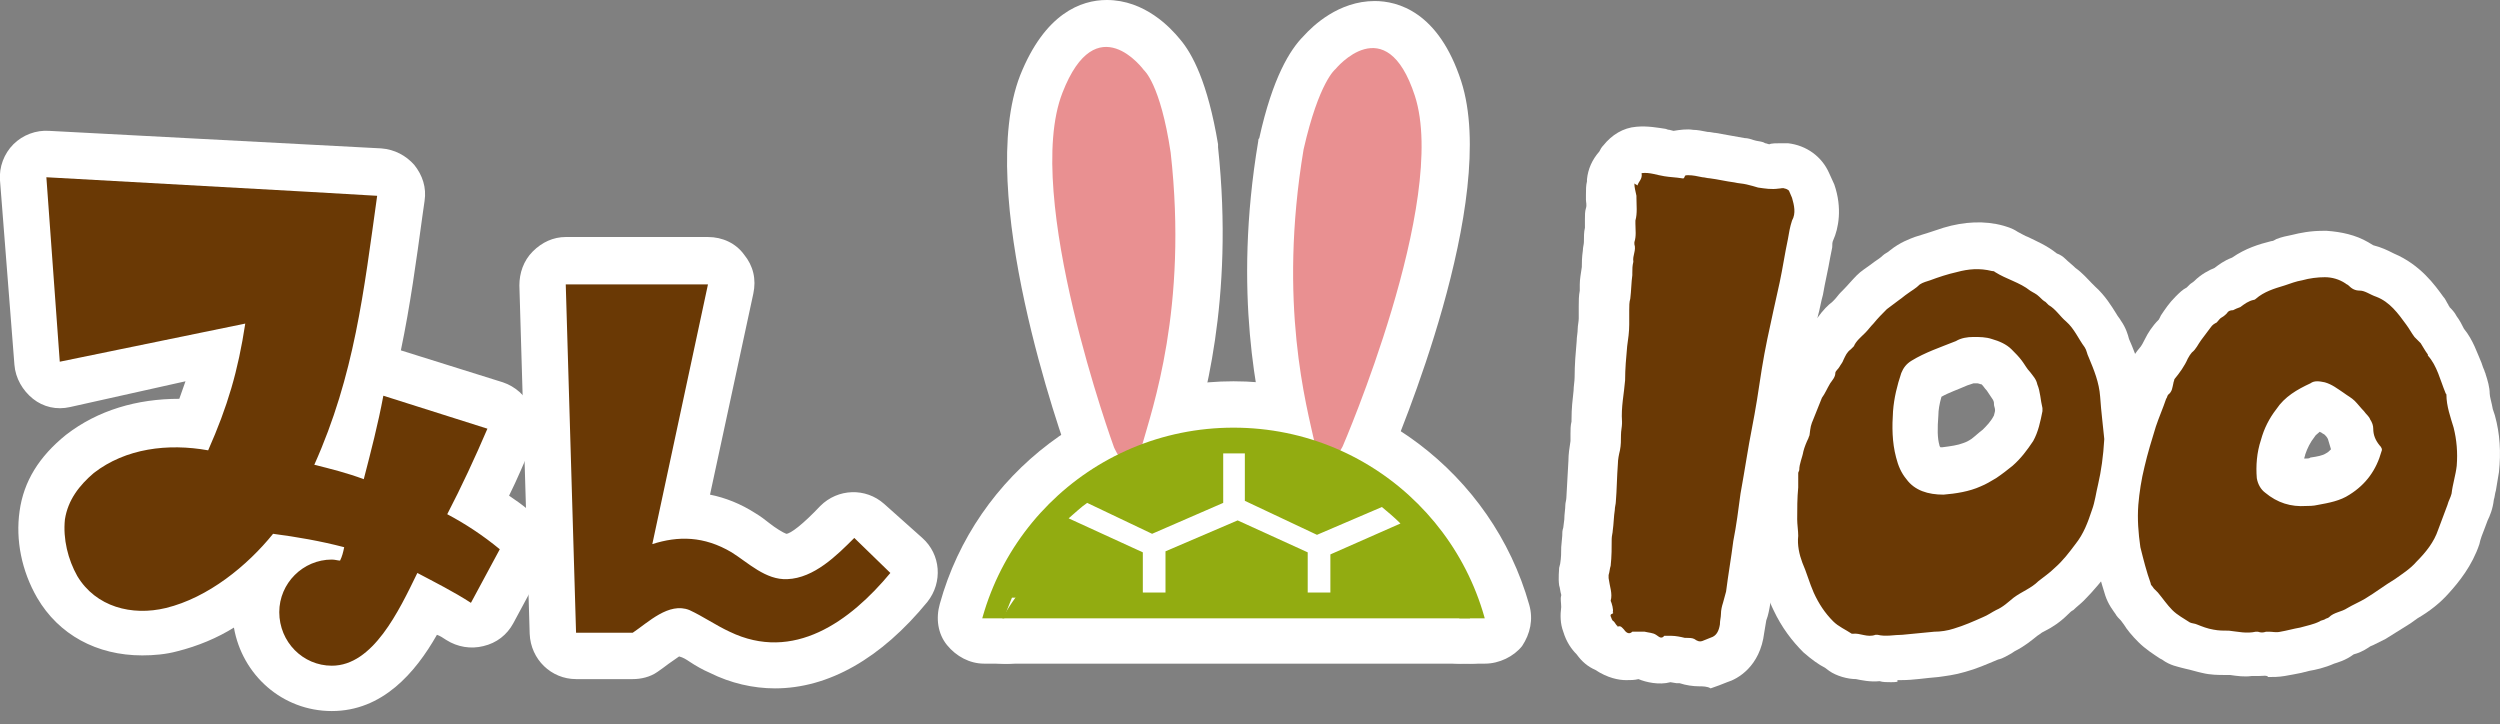
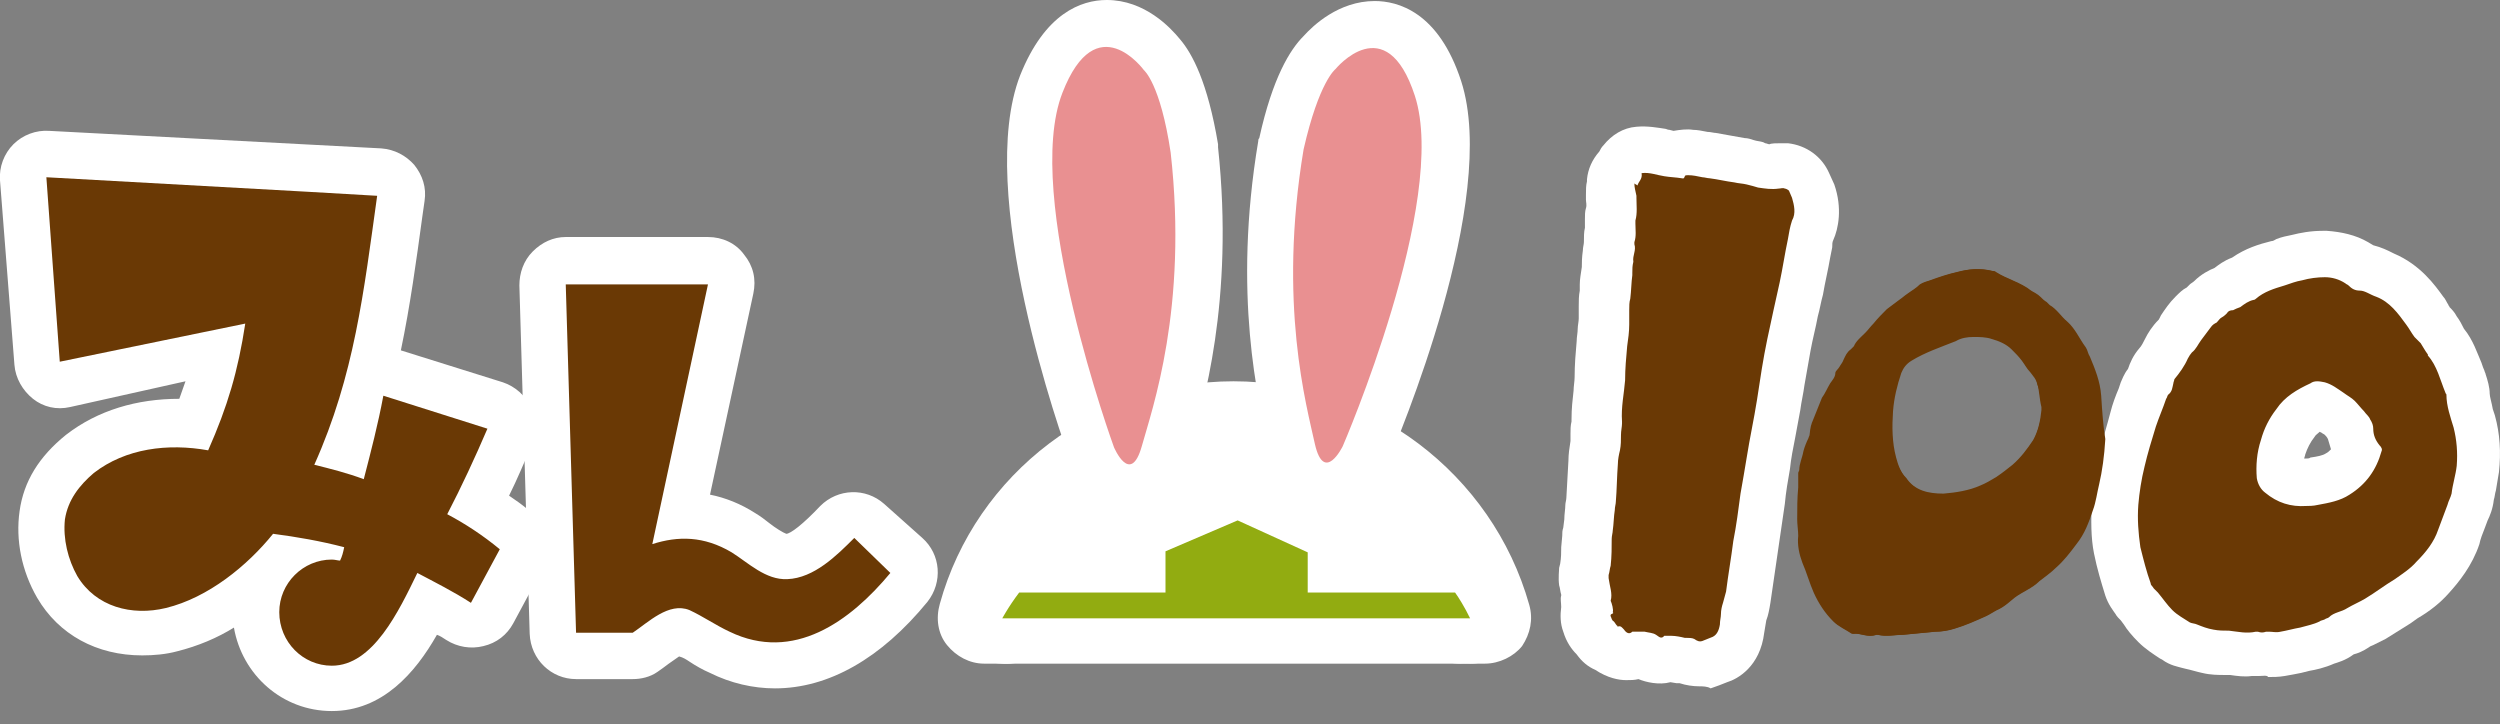
<svg xmlns="http://www.w3.org/2000/svg" xmlns:xlink="http://www.w3.org/1999/xlink" version="1.1" id="レイヤー_1" x="0" y="0" viewBox="0 0 242.6 70.3" style="enable-background:new 0 0 242.6 70.3" xml:space="preserve">
  <rect x="0" y="0" width="242.6" height="70.3" fill="#808080" stroke="none" />
  <style>.st0{fill:#e99091}.st1{fill:#fff}.st2{fill:#6a3905}.st3{fill:#92ac11}</style>
  <path class="st0" d="M111 6.8S106.4.5 103.1 9c-3.9 10 5 34.4 5 34.4s1.6 3.8 2.7-.1c1-3.6 4.4-13.4 2.8-28.5-1-6.8-2.6-8-2.6-8z" />
  <path class="st1" d="M109.6 49.5c-2.4 0-4.5-1.6-5.6-4.4-1.1-2.9-9.4-26.5-5-37.8 2.4-6 5.9-7.3 8.4-7.3 3.7 0 6.2 2.7 7.1 3.8 1.2 1.4 2.7 4.2 3.7 10.2v.3c1.6 15-1.5 25.1-2.7 29.4l-.2.8c-1.4 4.5-4.4 5-5.7 5zm-1.9-39.7c-.1.2-.2.5-.3.8-1.6 4.1-.3 12.5 1.7 20.4.6-4.2.8-9.4.2-15.6-.7-3.8-1.4-5.3-1.6-5.6z" />
  <path class="st0" d="M129.6 6.6s4.9-6 7.7 2.6c3.3 10.2-7 34-7 34s-1.8 3.7-2.7-.2c-.8-3.7-3.6-13.6-1.1-28.6 1.5-6.6 3.1-7.8 3.1-7.8z" />
  <path class="st1" d="M128.8 49.4c-1.3 0-4.5-.5-5.5-5.3l-.2-.8c-1-4.4-3.5-14.7-1-29.6 0-.1 0-.2.1-.3 1.3-5.9 3-8.6 4.3-9.9.9-1 3.4-3.4 6.9-3.4 2.2 0 6.2 1 8.4 7.8 3.7 11.5-6.1 34.6-7.2 37.2-1.5 2.8-3.5 4.3-5.8 4.3zm2.1-34.1c-1 6.1-1.1 11.3-.8 15.5 2.4-7.7 4.2-16 2.9-20.2-.1-.3-.2-.6-.3-.8-.1.4-.9 1.8-1.8 5.5z" />
  <path class="st2" d="M45.8 58.4c-1.7-1.1-3.5-2-5.2-2.9-1.8 3.7-4.2 9-8.3 9-2.8 0-5.1-2.3-5.1-5.2 0-2.8 2.3-5.1 5.1-5.1.3 0 .6.1.8.1.2-.4.3-.8.4-1.3-2.3-.6-4.6-1-6.9-1.3-2.6 3.1-6.3 6.2-10.4 7.2-3.3.8-6.8-.1-8.6-3.1-.9-1.6-1.4-3.6-1.2-5.5.3-1.9 1.4-3.3 2.8-4.5 3.2-2.4 7.2-2.9 11.1-2.2 1.9-4.3 2.9-7.7 3.6-12.3L5.9 35 4.5 17.2l25.2 1.4 6.9.4c-1.3 9.3-2.2 17.4-6.1 26.1 1.6.4 3.2.8 4.8 1.4.7-2.7 1.4-5.4 1.9-8.1l10.1 3.2c-1.2 2.8-2.5 5.6-3.9 8.3 1.7.9 3.4 2 5.1 3.4l-2.7 5.1z" />
  <path class="st1" d="M32.2 69c-4.8 0-8.7-3.5-9.5-8.1-1.6 1-3.5 1.8-5.5 2.3-1.1.3-2.3.4-3.4.4-4.4 0-8.1-2-10.2-5.6-1.5-2.6-2.1-5.6-1.7-8.4.4-2.9 1.9-5.3 4.5-7.4 3.1-2.4 6.9-3.5 11-3.5.2-.6.4-1.1.6-1.7L6.8 39.5c-1.3.3-2.6 0-3.6-.8s-1.7-2-1.8-3.3L0 17.5c-.1-1.3.4-2.6 1.3-3.5s2.2-1.4 3.5-1.3L37 14.4c1.3.1 2.4.7 3.2 1.6.8 1 1.2 2.2 1 3.5l-.2 1.4c-.6 4.4-1.2 8.8-2.1 13.1l9.9 3.1c1.2.4 2.2 1.3 2.7 2.4.5 1.2.5 2.5.1 3.7-.7 1.6-1.4 3.3-2.2 4.9.6.4 1.3.9 1.9 1.4 1.8 1.3 2.4 3.8 1.3 5.8l-2.8 5.2c-.6 1.1-1.6 1.9-2.9 2.2-1.2.3-2.5.1-3.6-.6-.3-.2-.6-.4-.9-.5-2.1 3.7-5.3 7.4-10.2 7.4zm0-10.3c-.4 0-.6.3-.6.6 0 .4.3.7.6.7.2 0 .7-.2 1.4-1.3h-1.4zM17 47.8c-1.4 0-3.4.3-5 1.6-1 .8-1.1 1.2-1.1 1.5-.1.8.1 1.8.6 2.6.6 1 2 1.4 3.6 1 2.6-.6 5.6-2.8 7.9-5.7.9-1.1 2.2-1.6 3.6-1.7 0 0 0-.1-.1-.1-.6-1.2-.6-2.6-.1-3.9 2.9-6.6 4.1-12.9 5.1-20L9.4 21.9l.6 7.7 13-2.7c1.4-.3 2.9.1 4 1.1s1.6 2.5 1.4 3.9c-.7 5-1.8 8.8-3.9 13.6-.9 1.9-3 3-5 2.6-.9-.2-1.7-.3-2.5-.3zm20.2 2.6c.1.1.2.3.2.4.2.3.3.7.4 1.1.4-.3.8-.5 1.3-.7-.2-.7-.3-1.5-.2-2.2-.4.5-.9 1-1.5 1.3 0 .1-.1.1-.2.1zm3.4-6.4c-.2.9-.5 1.8-.7 2.7.4-.8.8-1.7 1.3-2.6l-.6-.1z" />
  <path class="st2" d="M86.4 55.6c-3.9 4.7-9.4 8.7-15.6 5.7-1.3-.6-2.6-1.5-3.9-2.1-1.9-.8-4 1.2-5.5 2.2h-5.5l-1-33.8h13.8l-5.4 25.2c2.5-.8 5-.8 7.7.8 1.6 1 3.3 2.7 5.4 2.6 2.6-.1 4.8-2.3 6.5-4l3.5 3.4z" />
  <path class="st1" d="M75.2 66.8c-2.1 0-4.3-.5-6.3-1.5-.7-.3-1.4-.7-2-1.1-.3-.2-.6-.4-1-.5-.3.2-.7.5-1 .7-.4.3-.8.6-1.1.8-.7.5-1.6.7-2.4.7h-5.5c-2.4 0-4.4-1.9-4.5-4.4l-1-33.8c0-1.2.4-2.4 1.3-3.3.9-.9 2-1.4 3.2-1.4h13.8c1.4 0 2.7.6 3.5 1.7.9 1.1 1.2 2.4.9 3.8L68.9 48c1.5.3 3 .9 4.4 1.8.5.3.9.6 1.4 1s1.3.9 1.6 1c.4 0 1.6-.9 3.3-2.7 1.7-1.7 4.4-1.8 6.2-.2l3.7 3.3c1.8 1.6 2 4.3.5 6.2-4.5 5.5-9.6 8.4-14.8 8.4zM59.5 32.1l.4 14.6L63 32.1h-3.5zM129.1 61.9H127c-2.5 0-4.5-2-4.5-4.5v-1l-2.4-1.1-2.5 1.1v1c0 2.5-2 4.5-4.5 4.5H111c-2.5 0-4.5-2-4.5-4.5v-1l-4.6-2.1c-1.3-.6-2.3-1.9-2.5-3.4s.3-3 1.3-4c.7-.7 1.4-1.3 2.1-1.8 1.3-1 3.2-1.3 4.7-.5l4.5 2.1 2.3-1v-1.9c0-2.4 1.9-4.4 4.3-4.5h2.6c2.4.1 4.3 2.1 4.3 4.5v1.7l2.5 1.2 4.4-1.9c1.5-.7 3.3-.4 4.6.6.7.6 1.4 1.2 2.1 1.9 1.1 1.1 1.5 2.6 1.3 4-.3 1.5-1.3 2.7-2.6 3.3l-4.1 1.8v1c-.1 2.5-2.1 4.5-4.6 4.5z" />
  <path class="st1" d="M98.4 62.7c-.7 0-1.5-.2-2.1-.5-2-1.1-2.9-3.6-2-5.7l.2-.5c.7-1.7 2.3-2.7 4.1-2.7 1.7 0 3.3.9 4.1 2.4.8 1.5.7 3.3-.3 4.7l-.3.4c-.9 1.2-2.3 1.9-3.7 1.9z" />
  <path class="st3" d="m120.2 50.4-7.1 3.1v3.9H127v-3.8z" />
  <path class="st1" d="M127 61.9h-13.8c-2.5 0-4.5-2-4.5-4.5v-3.9c0-1.8 1.1-3.4 2.7-4.1l7-3.1c1.2-.5 2.5-.5 3.7 0l6.8 3.2c1.6.7 2.6 2.3 2.6 4.1v3.8c0 2.5-2 4.5-4.5 4.5z" />
  <path class="st3" d="M119.7 41.5c-11.6 0-21.3 7.8-24.4 18.4h2c.3-.5.6-1.1 1-1.6.1-.2.1-.3.2-.5h.1c.1-.1.2-.2.3-.4h12v-3.8l-7.2-3.3c.6-.5 1.2-1.1 1.8-1.5l6.3 3 6.9-3V44h2.1v4.6l7 3.3 6.3-2.7c.6.5 1.2 1 1.8 1.6l-6.8 3v3.9h12.1s.7.9 1.4 2.5h1.4c-2.9-10.9-12.7-18.7-24.3-18.7z" />
  <path class="st1" d="M144.1 64.4h-1.4c-1.7 0-3.3-1-4-2.5h-9.5c-2.5 0-4.5-2-4.5-4.5v-2.3l-4.5-2.1-4.6 2v2.4c0 2.5-2 4.5-4.5 4.5h-9.6c0 .1-.1.1-.1.2-.8 1.4-2.3 2.3-3.9 2.3h-2c-1.4 0-2.7-.7-3.6-1.8s-1.1-2.6-.7-4C94.7 45.9 106.5 37 119.7 37s25.1 8.9 28.7 21.7c.4 1.4.1 2.8-.7 4-.8 1-2.2 1.7-3.6 1.7z" />
  <path class="st3" d="M141.7 59.9c-.2-.7-.5-1.4-.8-2.1h-11.8v-.4H127v.4h-13.8v-.4H111v.4H98.7c-.1.2-.2.3-.3.5-.2.5-.4 1.1-.6 1.6h43.9z" />
  <path class="st1" d="M141.7 64.4H97.8c-1.4 0-2.8-.7-3.6-1.8-.9-1.2-1.1-2.7-.7-4 .2-.7.5-1.3.7-2 .1-.3.3-.6.5-.9l.3-.4c.8-1.2 2.3-2 3.8-2h10.5c.5-.2 1.1-.4 1.8-.4h2.2c.6 0 1.2.1 1.8.4h10.3c.5-.2 1.1-.4 1.8-.4h2.2c.6 0 1.2.1 1.8.4h10c1.8 0 3.4 1.1 4.1 2.7.4.8.7 1.7.9 2.5.4 1.4.2 2.9-.7 4-1 1.2-2.3 1.9-3.8 1.9z" />
  <path class="st3" d="M113.1 57.4h13.8v.4h-13.8z" />
  <path class="st1" d="M127 62.3h-13.8c-2.5 0-4.5-2-4.5-4.5v-.4c0-2.5 2-4.5 4.5-4.5H127c2.5 0 4.5 2 4.5 4.5v.4c0 2.4-2 4.5-4.5 4.5z" />
  <path class="st3" d="M140.9 57.8c.3.7.6 1.4.8 2.1h1c-.8-1.5-1.4-2.5-1.4-2.5h-12.1v.4h11.7z" />
  <path class="st1" d="M142.7 64.4h-1c-1.6 0-3-.8-3.8-2.1h-8.8c-2.5 0-4.5-2-4.5-4.5v-.4c0-2.5 2-4.5 4.5-4.5h12.1c1.4 0 2.8.7 3.6 1.9.1.1.9 1.3 1.8 3.2.7 1.4.6 3.1-.2 4.4-.7 1.2-2.2 2-3.7 2z" />
  <path class="st3" d="M98.4 58.2c-.4.6-.7 1.1-1 1.6h.4c.1-.5.3-1 .6-1.6z" />
  <path class="st1" d="M97.8 64.4h-.4c-1.6 0-3.1-.8-3.9-2.2s-.8-3.1-.1-4.5c.4-.7.8-1.3 1.2-2 1.3-1.9 3.8-2.5 5.9-1.4 2 1.1 2.9 3.5 2.1 5.7-.2.4-.3.9-.5 1.3-.6 1.8-2.4 3.1-4.3 3.1z" />
  <path class="st3" d="M111 57.4H99c-.1.1-.2.2-.3.4H111v-.4z" />
  <path class="st1" d="M111 62.3H98.7c-1.7 0-3.3-1-4-2.5-.8-1.5-.6-3.3.4-4.7l.3-.5c.9-1.1 2.2-1.8 3.6-1.8h12c2.5 0 4.5 2 4.5 4.5v.4c0 2.5-2 4.6-4.5 4.6z" />
  <g id="IfshYv_171_">
    <path class="st2" d="M158.6 17.8c.1.1.2.1.3.2.1-.4.5-.6.4-1.2.8-.1 1.5.2 2.2.3.6.1 1.1.1 1.7.2.1 0 .2.1.3-.2 0-.1.2-.1.3-.1.5 0 .9.1 1.4.2.2 0 .5.1.7.1.8.1 1.6.3 2.4.4.4.1.8.1 1.2.2.4.1.8.2 1.1.3.7.1 1.3.2 2 .1.2 0 .4-.1.6 0 .1 0 .3.1.4.2.1.2.2.5.3.7.2.7.4 1.5 0 2.2-.2.6-.3 1.2-.4 1.8-.3 1.4-.5 2.8-.8 4.2-.4 1.8-.8 3.6-1.2 5.5-.4 1.9-.7 3.9-1 5.9-.3 1.9-.7 3.7-1 5.6l-.6 3.6c-.2 1.5-.4 3.1-.7 4.6-.2 1.6-.5 3.3-.7 4.9-.1.4-.2.7-.3 1s-.2.7-.2 1.1c0 .3-.1.6-.1 1-.1.6-.3 1-.7 1.2-.3.1-.7.3-1 .4-.3.1-.5 0-.8-.2-.2-.1-.5-.1-.7-.1h-.2c-.4-.1-.9-.2-1.3-.2h-.7c-.3.4-.6 0-.8-.1-.3-.2-.7-.2-1.1-.3h-1.2c-.3.3-.6.1-.8-.2-.2-.2-.3-.4-.6-.3-.1 0 0-.1-.1-.1-.1-.1-.2-.3-.3-.4-.2-.1-.2-.3-.3-.5-.1-.3.4-.2.2-.4.1-.2-.1-.9-.2-1.1.2-.7-.1-1.4-.2-2.2v-.3c0-.3.1-.6.1-.9.1-.9.1-1.8.1-2.6 0-.3.1-.5.1-.8.1-.7.1-1.4.2-2 0-.3.1-.5.1-.8.1-1.2.1-2.4.2-3.7 0-.4.1-.9.2-1.3.1-.5.1-1 .1-1.5 0-.4.1-.8.1-1.1v-.2c-.1-1.4.2-2.7.3-4 0-1.1.1-2.2.2-3.3.1-.7.2-1.4.2-2.1v-1.4c0-.4 0-.8.1-1.1.1-.8.1-1.6.2-2.3v-.2c0-.4 0-.7.1-1.1-.1-.6.3-1.1.1-1.7v-.2c.2-.6.1-1.2.1-1.8v-.3c.2-.7.1-1.5.1-2.2V19c0-.5-.1-.9-.1-1.2z" />
    <path class="st1" d="M164.9 66.6c-.6 0-1.3-.1-1.9-.3h-.3l-.6-.1c-1.1.3-2.4 0-3.1-.3-.4.1-.8.1-1.2.1-.7 0-1.8-.2-3-1-.7-.3-1.3-.8-1.8-1.5-.5-.5-1-1.2-1.3-2.2-.3-.8-.3-1.6-.2-2.4 0-.4-.1-.8 0-1.1v-.1c-.1-.3-.1-.6-.2-.9-.1-.7 0-1.5 0-1.7l.1-.4c.1-.6.1-1.1.1-1.6l.1-1.1c0-.3 0-.5.1-.8l.1-.8c0-.5.1-1 .1-1.4 0-.2.1-.5.1-.7l.2-3.6c0-.6.1-1.3.2-1.9v-.7c0-.4 0-.8.1-1.2v-.2c0-1.1.1-1.9.2-2.8 0-.4.1-.9.1-1.3 0-1.2.1-2.4.2-3.5 0-.4.1-.8.1-1.2 0-.3.1-.7.1-1v-1.2c0-.5 0-1 .1-1.5v-.6c0-.5.1-1 .2-1.7v-.1c0-.3 0-.8.1-1.5 0-.3.1-.6.1-.8 0-.5 0-1 .1-1.4V21.3c0-.4 0-.8.1-1.1s0-.6 0-.8v-.5c0-.5 0-.9.1-1.3v-.2c.1-1 .5-1.9 1.2-2.7.1-.2.2-.4.4-.6.8-1 1.9-1.7 3.2-1.8 1.1-.1 2.1.1 2.8.2.1 0 .2.1.4.1l.4.1c.6-.1 1.3-.2 1.9-.1.4 0 .9.1 1.4.2.3 0 .6.1.8.1l2.8.5c.3 0 .6.1.9.2.3.1.6.1.9.2l.2.1c.1 0 .3.1.4.1.2-.1.7-.1 1.1-.1h.7c1.8.2 3.3 1.3 4 2.9.2.4.3.7.5 1.1.8 2.3.4 4.3-.1 5.4-.1.2-.1.4-.1.7l-.2 1c-.2 1.2-.5 2.4-.7 3.6-.2.7-.3 1.4-.5 2.1-.2 1.1-.5 2.2-.7 3.3s-.4 2.3-.6 3.4c-.1.8-.3 1.6-.4 2.4l-.5 2.7c-.2 1-.4 2-.5 3-.2 1.1-.4 2.3-.5 3.4l-1.4 9.6c-.1.6-.2 1.2-.4 1.7l-.2 1.2c-.4 3.3-2.6 4.5-3.6 4.8-.5.2-1 .4-1.6.6-.3-.2-.8-.2-1.1-.2zm-2.7-9.5h.6c0-.1 0-.1.1-.2l1.4-9.7c.2-1.3.4-2.5.6-3.7.2-1 .4-2 .6-3.1l.5-2.6c.1-.7.3-1.5.4-2.3.2-1.2.4-2.5.6-3.7.2-1.2.5-2.4.8-3.5.1-.7.3-1.3.4-2 .2-1.1.5-2.3.7-3.4l.1-.6c-.1 0-.1 0-.2-.1l-.2-.1c-.1 0-.2 0-.3-.1-.2 0-.5-.1-.7-.1l-2.9-.5c-.5.1-1 .2-1.6.2 0 .4 0 1-.1 1.6 0 .7-.1 1.3-.2 1.7 0 .3 0 .6-.1.9 0 .3 0 .7-.1 1.3-.1.3 0 .5-.1.8 0 .4 0 .7-.1 1.1V31.4c0 .4-.1.9-.1 1.3 0 .3-.1.6-.1.9-.1 1-.1 2.1-.2 3.1 0 .6-.1 1.3-.2 1.9-.1.7-.1 1.2-.1 1.7v1.6c0 .5 0 1.4-.2 2.3 0 .2-.1.5-.1.7l-.2 3.7c0 .3-.1.6-.1.9l-.3 3.8c0 .6-.1 1.1-.1 1.7 0 .3-.1.6-.1.9.1.2.1.5.1.8.3.1.6.1.9.2 0 .2.3.2.6.2-.1 0 0 0 0 0z" />
    <path class="st2" d="M215.1 31.2c.2-.2.3-.4.5-.5.2-.2.4-.3.5-.4.2-.2.3-.3.6-.3.2-.1.4-.2.7-.3.4-.3.8-.6 1.3-.7.1 0 .2-.1.3-.1.8-.7 1.8-1 2.8-1.3.6-.2 1.2-.4 1.7-.5.7-.2 1.5-.3 2.2-.3s1.4.2 2 .6c.1.1.2.1.3.2.3.3.6.5 1.1.5s1.1.4 1.6.6c1.3.5 2.1 1.6 2.9 2.7.3.4.5.8.8 1.2l.6.6c.2.3.4.7.7 1.1v.1c.9 1 1.2 2.4 1.7 3.6v.2c0 1.1.4 2.2.7 3.2.3 1.2.4 2.4.3 3.7-.1.9-.4 1.8-.5 2.7-.1.4-.3.7-.4 1.1l-.9 2.4c-.4 1.2-1.2 2.2-2.1 3.1-.6.7-1.4 1.2-2.1 1.7-1 .6-1.9 1.3-2.9 1.9-.5.3-1.2.6-1.7.9-.6.4-1.3.4-1.8.9-.1.1-.3.1-.4.2-.2.1-.4.1-.6.2-.6.3-1.2.4-1.9.6-.6.1-1.3.3-1.9.4-.4.1-.8 0-1.1 0h-.3c-.3.1-.5.1-.8 0h-.2c-.9.2-1.7 0-2.6-.1-.5 0-1 0-1.5-.1-.6-.1-1.1-.3-1.6-.5-.2-.1-.5-.1-.7-.2-.6-.4-1.2-.7-1.7-1.2s-.9-1.1-1.4-1.7c-.1-.1-.2-.3-.4-.4-.1-.2-.3-.3-.3-.5-.4-1.1-.7-2.3-.9-3.5-.2-1.4-.3-2.7-.2-4.1.1-1.2.3-2.5.6-3.7.3-1.3.7-2.6 1.1-3.9.3-.9.7-1.8 1-2.7.1-.1.1-.3.2-.4.4-.3.4-.7.5-1.1 0-.1.1-.3.1-.4.5-.6 1-1.3 1.4-2 .1-.2.3-.5.4-.6.4-.3.6-.8.9-1.2l.9-1.2c.1-.3.3-.4.5-.5zm8.8 17.9c.2 0 .7 0 1.1-.1 1.1-.2 2.2-.4 3.1-1 1.6-1 2.6-2.4 3.1-4.2.1-.2 0-.4-.2-.6-.4-.5-.6-1-.7-1.6 0-.3-.1-.6-.3-.9-.1-.3-.4-.5-.6-.8-.3-.3-.6-.7-.9-1-.3-.3-.7-.5-1.1-.8-.6-.4-1.1-.8-1.8-1-.5-.1-1-.2-1.4.1-1.3.6-2.5 1.3-3.3 2.5-.7.9-1.2 1.9-1.5 3-.4 1.2-.5 2.5-.4 3.7.1.6.4 1.1.8 1.4 1.2 1 2.5 1.3 4.1 1.3z" />
    <path class="st1" d="M219.2 65.6h-.7c-.7.1-1.4 0-2.1-.1h-.5c-.6 0-1.4 0-2.2-.2-.5-.1-1.1-.3-1.6-.4l-.4-.1c-.3-.1-1.1-.2-1.9-.8l-.2-.1c-.6-.4-1.4-.9-2.1-1.6-.6-.6-1.1-1.2-1.4-1.7l-.3-.4c-.2-.2-.4-.4-.5-.6-.2-.3-.7-.9-1-1.8-.4-1.3-.8-2.6-1.1-4.1s-.3-3.2-.2-5.1c.1-1.6.4-3.2.7-4.4.3-1.5.8-3 1.1-4.2.2-.8.5-1.6.8-2.3l.2-.6c.1-.2.3-.8.7-1.3.2-.6.5-1.3 1.1-2 .2-.2.4-.6.6-1 .2-.4.6-1.1 1.3-1.8l.2-.4c.4-.6.8-1.2 1.4-1.8.4-.4.7-.7 1.1-.9l.3-.3c.1-.1.3-.2.4-.3.7-.7 1.5-1.1 2-1.3.4-.3.9-.7 1.7-1 1.3-.9 2.6-1.3 3.8-1.6.2 0 .3-.1.5-.2.5-.2 1-.3 1.5-.4.8-.2 1.8-.4 3-.4h.4c1.4.1 2.8.4 4 1.1.2.1.3.2.5.3.8.2 1.4.5 1.8.7l.2.1c2.6 1.1 4 3.1 4.8 4.2.2.2.3.5.5.8 0 .1.1.1.1.2.2.2.5.5.7.9.3.4.5.8.7 1.2.9 1.1 1.3 2.4 1.7 3.3.1.3.2.6.3.8 0 .1.1.2.1.3.2.6.4 1.3.4 1.9 0 .3.2.9.3 1.5l.2.6c.5 1.8.6 3.6.4 5.5l-.3 1.8c-.1.3-.1.6-.2.9-.1.9-.4 1.6-.6 2l-.3.8c-.2.5-.4 1-.5 1.5-.7 2.1-2 3.7-3 4.8-.8.9-1.8 1.7-3 2.4l-.7.5-2.4 1.5-1.2.6c-.2.1-.3.1-.4.2-.6.4-1.1.6-1.5.7-.8.6-1.6.8-1.9.9-.9.4-1.8.6-2.4.7l-.8.2c-.5.1-1 .2-1.6.3-.6.1-1.1.1-1.6.1-.1-.2-.5-.1-.9-.1zm-5-9.7s0 .1 0 0l.6.2c.2.1.4.1.6.2h.6c.6 0 1 .1 1.4.1h.4c.5-.1 1-.1 1.5 0h1.3c.2 0 .5-.1.7-.2l1-.2c.2 0 .3-.1.5-.1.3-.2.6-.3.9-.4.6-.4 1.2-.6 1.6-.7.1 0 .1 0 0 0l1.2-.6c.2-.1.3-.1.5-.2.7-.4 1.4-.9 2.1-1.3l.7-.5c.1-.1.2-.1.3-.2-1.3.7-2.8 1.2-4.6 1.5-.4.1-.8.1-1.2.1h-.8c-2.5 0-4.7-.7-6.5-2.2s-2.4-3.3-2.5-4.5c-.2-1.9 0-3.7.6-5.5.5-1.5 1.2-2.9 2.1-4.2 1.6-2.2 3.7-3.3 5.1-4 1.5-.7 3.5-.6 4.4-.3 1.5.4 2.5 1.1 3.2 1.6l.3.2c-.1-.1-.1-.2-.2-.3-.1-.1-.1-.2-.2-.3-.5-.7-.8-1.1-1-1.2-.2-.1-.5-.2-.7-.3-1-.2-2-.6-2.8-1.2-.4 0-.7.1-1 .1-.2 0-.4.1-.6.2l-.9.3c-.8.2-1 .3-1.1.4-.5.4-1.1.7-1.7.9-.1.1-.2.2-.3.2-.2.1-.6.4-1 .6l-.1.1c-.3.4-.7.8-1.2 1.1 0 0 0 .1-.1.1-.3.5-.7 1.1-1.3 1.8-.3.7-.7 1.3-1.2 1.8-.2.5-.4 1.2-.9 1.8v.1l-.6 1.8c-.3 1.1-.7 2.3-1 3.5-.2 1-.5 2.1-.5 3-.1 1.2 0 2.2.1 3 .1.7.3 1.4.6 2.3l.1.2c.1.2.3.4.5.6.2.2.3.4.5.6.3-.1.4 0 .6 0zm10.9-14c-.2.2-.4.3-.5.5-.4.5-.7 1.1-.9 1.7 0 .1-.1.3-.1.4.3 0 .5 0 .6-.1.7-.1 1.2-.2 1.5-.4.2-.1.3-.2.5-.4-.1-.3-.2-.7-.3-1-.1-.2-.2-.3-.3-.4-.1-.1-.2-.1-.3-.2l-.2-.1z" />
    <path class="st2" d="M204.3 42.6c-.1 1.7-.3 3.1-.6 4.4-.2.8-.3 1.7-.6 2.5-.4 1.2-.8 2.3-1.6 3.3-.6.8-1.2 1.6-2 2.3-.5.5-1.1.9-1.6 1.3-.7.7-1.6 1-2.4 1.6-.5.4-1 .9-1.7 1.2-.4.2-.8.5-1.3.7-.9.4-1.8.8-2.8 1.1-.6.2-1.3.3-1.9.3-1 .1-2 .2-3.1.3-.8 0-1.6.2-2.4 0h-.2c-.8.3-1.5-.2-2.2-.1h-.1c-.6-.4-1.3-.7-1.8-1.2-.8-.8-1.4-1.7-1.9-2.8-.4-.9-.7-2-1.1-2.9-.3-.8-.5-1.7-.4-2.6 0-.5-.1-1.1-.1-1.6 0-1 .1-2.1.1-3.1V45.9c0-.1.1-.2.1-.3 0-.6.3-1.2.4-1.8.1-.4.3-.9.5-1.3 0-.1.1-.2.1-.3 0-.8.1-.9.4-1.6l.6-1.5c.1-.2.1-.3.2-.5.3-.4.5-.9.8-1.4.2-.3.5-.6.5-1 0-.2.3-.4.4-.6.1-.2.3-.4.4-.7.2-.4.3-.7.7-1l.3-.3c.2-.5.7-.9 1.1-1.3.3-.3.5-.6.8-.9.4-.5.9-1 1.3-1.4l1.2-.9c.3-.2.5-.4.8-.6.4-.3.8-.5 1.2-.9.3-.2.7-.3 1-.4.9-.3 1.7-.6 2.6-.8 1.1-.3 2.2-.4 3.4-.1.1 0 .2 0 .3.1 1.1.7 2.4 1 3.4 1.8.3.2.6.3.9.6.2.2.4.4.6.5l.3.3c.7.4 1.1 1.1 1.7 1.6.8.7 1.2 1.7 1.8 2.5.2.3.2.6.4.9.5 1.2 1 2.4 1.1 3.8.1 1.6.2 3 .4 4.2zm-15.7 5.3c1.2-.1 2.5-.3 3.6-.8.5-.2 1-.5 1.5-.8.6-.4 1.1-.8 1.6-1.2.8-.7 1.4-1.5 2-2.4.5-.9.7-1.9.8-2.9v-.3c-.2-.8-.2-1.6-.4-2.3-.1-.5-.3-.8-.7-1.2-.3-.3-.5-.7-.8-1.1-.3-.4-.6-.7-1-1.1-.5-.5-1.2-.8-2-1-.6-.2-1.2-.2-1.8-.2s-1.2.1-1.7.4c-1.5.6-3 1.1-4.3 1.9-.5.3-.8.7-1 1.2-.4 1.2-.7 2.4-.8 3.7-.1 1.5-.2 3 .3 4.5.2.8.5 1.5 1.1 2.1.8 1.2 2.1 1.5 3.6 1.5z" />
-     <path class="st1" d="M183.5 66.2c-.4 0-.8 0-1.1-.1-.9.1-1.8-.1-2.3-.2-.8 0-1.9-.3-2.6-.8l-.4-.3c-.6-.3-1.3-.8-2.1-1.5-1.1-1.1-2.1-2.4-2.9-4.1-.5-1-.8-2.1-1.1-3l-.2-.5c-.5-1.5-.7-2.8-.7-4.1v-.1c-.1-.4-.1-.9-.1-1.3 0-.8 0-1.6.1-2.4l.1-2c0-.3.1-.7.2-1.2v-.1c.1-.7.3-1.3.4-1.7.2-.9.4-1.4.6-1.8.1-.9.3-1.5.7-2.3.1-.2.2-.4.2-.7l.1-.4c.1-.3.3-1 .8-1.7.3-.6.5-.9.7-1.3.3-.9.8-1.4 1.1-1.8.2-.5.6-1.3 1.4-2 .5-.7 1-1.2 1.4-1.5l.2-.2c.2-.2.4-.5.6-.7l.2-.2c.5-.5.9-1 1.4-1.5.4-.4.9-.7 1.3-1l.4-.3c.3-.2.6-.4.8-.6s.5-.3.7-.5c1-.8 1.9-1.1 2.4-1.3 1-.3 1.9-.6 2.8-.9 2-.6 4-.7 5.8-.2.3.1.8.2 1.4.6.4.2.7.4 1 .5.8.4 1.8.8 2.8 1.6.3.1.6.3.8.5.3.3.7.6 1 .9.7.5 1.2 1.1 1.6 1.5l.3.3c1 .9 1.6 1.9 2.1 2.7.1.2.3.4.4.6.5.7.7 1.4.8 1.8.8 1.8 1.3 3.4 1.4 5.1.1 1.2.2 2.3.4 3.3l.1.7v.7c-.1 2.2-.4 3.8-.7 5.1l-.1.4c-.2.9-.4 1.8-.7 2.6-.5 1.4-1.1 3.1-2.3 4.6-.7.9-1.5 1.9-2.5 2.9-.3.3-.7.6-1 .9-.2.1-.3.2-.5.4-.8.8-1.6 1.3-2.2 1.6-.2.1-.4.2-.5.3l-.3.2c-.5.4-1.2 1-2.2 1.5l-.3.2c-.4.2-.8.5-1.3.6-1.2.5-2.1.9-3.2 1.2-1 .3-1.9.4-2.6.5-1.3.1-2.4.3-3.6.3h-.4c.2.2-.2.2-.6.2zm-1.2-9.2c.4 0 .9.1 1.3.2h-.1 1.2c.9 0 1.8-.1 2.8-.2h.2c.3 0 .7-.1.8-.1.8-.2 1.5-.5 2.2-.9.2-.1.3-.2.4-.2.2-.1.5-.3.7-.4.2-.1.3-.2.5-.4l.4-.3c.5-.4 1-.7 1.5-1 .2-.1.4-.2.6-.4.3-.3.7-.6 1.1-1 .2-.1.3-.2.5-.4.5-.5 1-1.1 1.5-1.7.4-.5.7-1.3.9-2v-.1c-.2.2-.4.4-.7.6-.7.6-1.3 1.1-2 1.5-.8.5-1.6.9-2.2 1.1-1.7.8-3.4 1-4.9 1.2h-.5c-3.6 0-5.9-1.6-7.1-3-1-1-1.6-2.3-2.1-3.9 0 .1-.1.2-.1.3v.1c0 .3-.1.5-.1.8v1.6c0 .7-.1 1.4-.1 2.1v.2c.1.5.1 1 .1 1.5 0 .2.1.6.2 1l.2.6c.2.7.4 1.4.7 1.9.3.6.6 1.1.9 1.4.1 0 .1.1.2.1s.3 0 .4.1c.2-.2.4-.3.6-.3zm6.1-18.5c-.2.7-.3 1.3-.3 1.8-.1 1.3-.1 2.2.1 2.9 0 .1.1.2.1.2h.2c.8-.1 1.5-.2 2-.4.3-.1.5-.2.8-.4.4-.3.7-.6 1.1-.9.4-.4.8-.8 1.1-1.4 0-.1.1-.3.1-.5s-.1-.4-.1-.5c0-.2 0-.3-.1-.5l-.6-.9c-.2-.2-.3-.4-.5-.6-.1 0-.3-.1-.4-.1h-.4l-.6.2c-.9.4-1.8.7-2.5 1.1z" />
  </g>
  <path class="st0" d="M111 6.8S106.4.5 103.1 9c-3.9 10 5 34.4 5 34.4s1.6 3.8 2.7-.1c1-3.6 4.5-13.4 2.8-28.5-1-6.7-2.6-8-2.6-8zM129.6 6.7s4.9-6 7.7 2.6c3.3 10.2-7 34-7 34s-1.8 3.7-2.7-.2c-.8-3.7-3.6-13.6-1.1-28.6 1.5-6.6 3.1-7.8 3.1-7.8z" />
  <path class="st2" d="M45.7 58.5c-1.7-1.1-3.5-2-5.2-2.9-1.8 3.7-4.3 9-8.3 9-2.8 0-5.1-2.3-5.1-5.2 0-2.8 2.3-5.1 5.1-5.1.3 0 .6.1.8.1.2-.4.3-.8.4-1.3-2.3-.6-4.6-1-6.9-1.3C24 54.9 20.2 58 16.1 59c-3.3.8-6.8-.1-8.6-3.1-.9-1.6-1.4-3.6-1.2-5.5.3-1.9 1.4-3.3 2.8-4.5 3.1-2.4 7.2-2.9 11.1-2.2 1.9-4.3 2.9-7.7 3.6-12.3l-18 3.7-1.3-17.9 25.2 1.4 6.9.4c-1.3 9.3-2.2 17.4-6.1 26.1 1.6.4 3.2.8 4.8 1.4.7-2.7 1.4-5.4 1.9-8.1l10.1 3.2c-1.2 2.8-2.5 5.6-3.9 8.3 1.7.9 3.4 2 5.1 3.4l-2.8 5.2zM86.4 55.6c-3.9 4.7-9.4 8.7-15.6 5.7-1.3-.6-2.6-1.5-3.9-2.1-2-.8-4 1.2-5.5 2.2h-5.5l-1-33.8h13.8l-5.4 25.2c2.5-.8 5-.8 7.7.8 1.6 1 3.3 2.7 5.4 2.6 2.6-.1 4.8-2.3 6.5-4l3.5 3.4z" />
  <defs>
    <path id="SVGID_1_" d="M92.4 40.4h55.3V60H92.4z" />
  </defs>
  <clipPath id="SVGID_2_">
    <use xlink:href="#SVGID_1_" style="overflow:visible" />
  </clipPath>
  <g style="clip-path:url(#SVGID_2_)">
    <path class="st3" d="m126.9 53.6-6.8-3.1-7 3v4.3h13.8z" />
-     <path class="st3" d="M104.1 86.9c-2 6.9-2.5 14.6 2 15.6 5.3 1.1 7.8-3.9 9-10.7 1.5.3 3 .4 4.6.4 1.8 0 2.9-.2 4.4-.5 1.1 6.8 3.6 11.8 9 10.7 4.5-.9 4-8.6 2-15.5 6-4.6 9.9-11.9 9.9-20.1 0-14-11.3-25.3-25.3-25.3S94.4 52.8 94.4 66.8c0 8.4 4.7 16.3 9.7 20.1zm6.8-29.1v-4.2l-7.2-3.3c.6-.5 1.2-1.1 1.8-1.5l6.3 3 6.9-3V44h2.1v4.6l7 3.3 6.3-2.7c.6.5 1.2 1 1.8 1.6l-6.8 3v4.3h11.8c1.2 2.8 1.9 5.9 1.9 9.1 0 3.1-.6 6.1-1.8 8.8h-12.4c.9 2 2.6 5.8 3.3 7.9.5 1.5 5.4 15.4.6 16.9-3.2 1-7-2.3-7.4-16.1-.1-3.8.5-6.8.9-8.6h-.3V76h-12.9c.4 1.8 1 4.9.9 8.7-.4 13.8-4.1 17.1-7.4 16.1-4.8-1.5.2-15.4.6-16.9.7-2.1 2.4-5.8 3.4-7.9h-.1c0-.1.1-.1.1-.2l-12.2.1c-1.1-2.7-1.8-5.7-1.8-8.8 0-3.2.7-6.3 1.9-9.1h12.7v-.2z" />
    <path class="st3" d="M131 97c1.8-.1 2.1-2.7 1.3-6.4-1.1-5.1-3.8-11.8-4.6-11.8-.8 0-.8 7.8-.1 12.6.5 3.3 1.1 5.7 3.4 5.6zM108.3 97c2.3.1 2.9-2.3 3.4-5.6.7-4.7.7-12.6-.1-12.6-.8 0-3.5 6.7-4.6 11.8-.8 3.7-.5 6.3 1.3 6.4z" />
  </g>
  <defs>
    <path id="SVGID_3_" d="M92.4 40.4h55.3V60H92.4z" />
  </defs>
  <clipPath id="SVGID_4_">
    <use xlink:href="#SVGID_3_" style="overflow:visible" />
  </clipPath>
  <path class="st3" d="M98.9 57.5h42.3s7.6 10.3.1 18.9c-2.8 1-42.8-.3-42.8-.3s-7.6-8 .4-18.6z" style="clip-path:url(#SVGID_4_)" />
  <g id="IfshYv_169_">
    <path class="st2" d="M158.6 17.8c.1.1.2.1.3.2.1-.4.5-.6.4-1.2.8-.1 1.5.2 2.2.3.6.1 1.1.1 1.7.2.1 0 .2.1.3-.2 0-.1.2-.1.3-.1.5 0 .9.1 1.4.2.2 0 .5.1.7.1.8.1 1.6.3 2.4.4.4.1.8.1 1.2.2.4.1.8.2 1.1.3.7.1 1.3.2 2 .1.2 0 .4-.1.6 0 .1 0 .3.1.4.2.1.2.2.5.3.7.2.7.4 1.5 0 2.2-.2.6-.3 1.2-.4 1.8-.3 1.4-.5 2.8-.8 4.2-.4 1.8-.8 3.6-1.2 5.5-.4 1.9-.7 3.9-1 5.9-.3 1.9-.7 3.7-1 5.6-.2 1.2-.4 2.4-.6 3.5-.2 1.5-.4 3.1-.7 4.6-.2 1.6-.5 3.3-.7 4.9-.1.4-.2.7-.3 1.1-.1.3-.2.7-.2 1.1 0 .3-.1.6-.1 1-.1.6-.3 1-.7 1.2-.3.1-.7.3-1 .4-.3.1-.5 0-.8-.2-.2-.1-.5-.1-.7-.1h-.2c-.4-.1-.9-.2-1.3-.2h-.7c-.3.4-.6 0-.8-.1-.3-.2-.7-.2-1.1-.3h-1.2c-.3.3-.6.1-.8-.2-.2-.2-.3-.4-.6-.3-.1 0 0-.1-.1-.1-.1-.1-.2-.3-.3-.4-.2-.1-.2-.3-.3-.5-.1-.3.4-.2.2-.4.1-.2-.1-.9-.2-1.1.2-.7-.1-1.4-.2-2.2v-.3c.1-.3.1-.6.2-.9.1-.9.1-1.8.1-2.6 0-.3.1-.6.1-.8.1-.7.1-1.4.2-2 0-.3.1-.6.1-.8.1-1.2.1-2.4.2-3.7 0-.4.1-.9.2-1.3.1-.5.1-1 .1-1.5 0-.4.1-.8.1-1.1v-.2c-.1-1.4.2-2.7.3-4 0-1.1.1-2.2.2-3.3.1-.7.2-1.4.2-2.1v-1.4c0-.4 0-.8.1-1.1.1-.8.1-1.6.2-2.3v-.2c0-.4 0-.7.1-1.1-.1-.6.3-1.1.1-1.7v-.2c.2-.6.1-1.2.1-1.8v-.3c.2-.7.1-1.5.1-2.2V19c-.1-.5-.2-.8-.2-1.2zM215.1 31.3c.2-.2.3-.4.5-.5.2-.1.4-.3.5-.4.1-.2.3-.3.6-.3.2-.1.4-.2.7-.3.4-.3.8-.6 1.3-.7.1 0 .2-.1.2-.1.8-.7 1.8-1 2.8-1.3.6-.2 1.1-.4 1.7-.5.7-.2 1.5-.3 2.2-.3s1.4.2 2 .6c.1.1.2.1.3.2.3.3.6.5 1.1.5s1 .4 1.6.6c1.3.5 2.1 1.6 2.9 2.7.3.4.5.8.8 1.2l.6.6c.2.3.4.7.7 1.1v.1c.9 1 1.2 2.4 1.7 3.6 0 .1.1.1.1.2 0 1.1.4 2.2.7 3.2.3 1.2.4 2.4.3 3.7-.1.9-.4 1.8-.5 2.7-.1.4-.3.7-.4 1.1l-.9 2.4c-.4 1.2-1.2 2.2-2.1 3.1-.6.7-1.4 1.2-2.1 1.7-1 .6-1.9 1.3-2.9 1.9-.5.3-1.2.6-1.7.9-.6.4-1.3.4-1.8.9-.1.1-.3.1-.4.2-.2.1-.4.1-.5.2-.6.3-1.2.4-1.9.6-.6.1-1.3.3-1.9.4-.4.1-.8 0-1.1 0h-.3c-.3.1-.5.1-.8 0h-.2c-.9.2-1.7 0-2.6-.1-.5 0-1 0-1.5-.1-.6-.1-1.1-.3-1.6-.5-.2-.1-.5-.1-.7-.2-.6-.4-1.2-.7-1.7-1.2s-.9-1.1-1.4-1.7l-.4-.4c-.1-.2-.3-.3-.3-.5-.4-1.1-.7-2.3-1-3.5-.2-1.4-.3-2.7-.2-4.1.1-1.2.3-2.5.6-3.7.3-1.3.7-2.6 1.1-3.9.3-.9.7-1.8 1-2.7.1-.1.1-.3.2-.4.4-.3.4-.7.5-1.1 0-.1.1-.3.1-.4.5-.6 1-1.3 1.3-2 .1-.2.3-.5.4-.6.4-.3.6-.8.9-1.2l.9-1.2c.2-.3.4-.4.6-.5zm8.7 17.8c.2 0 .7 0 1.1-.1 1.1-.2 2.2-.4 3.1-1 1.6-1 2.6-2.4 3.1-4.2.1-.2 0-.4-.2-.6-.4-.5-.6-1-.6-1.6 0-.3-.1-.6-.3-.9-.1-.3-.4-.5-.6-.8-.3-.3-.6-.7-.9-1-.3-.3-.7-.5-1.1-.8-.6-.4-1.1-.8-1.8-1-.5-.1-1-.2-1.4.1-1.3.6-2.5 1.3-3.3 2.5-.7.9-1.2 1.9-1.5 3-.4 1.2-.5 2.5-.4 3.7.1.6.4 1.1.8 1.4 1.2 1 2.5 1.4 4 1.3zM204.2 42.6c-.1 1.7-.3 3.1-.6 4.4-.2.8-.3 1.7-.6 2.5-.4 1.2-.8 2.3-1.6 3.3-.6.8-1.2 1.6-2 2.3-.5.5-1.1.9-1.6 1.3-.7.7-1.6 1-2.4 1.6-.5.4-1 .9-1.7 1.2-.4.2-.8.5-1.3.7-.9.4-1.8.8-2.8 1.1-.6.2-1.3.3-1.9.3-1 .1-2 .2-3.1.3-.8 0-1.6.2-2.4 0h-.2c-.8.3-1.5-.2-2.2-.1h-.1c-.6-.4-1.3-.7-1.8-1.2-.8-.8-1.4-1.7-1.9-2.8-.4-.9-.7-2-1.1-2.9-.3-.8-.5-1.7-.4-2.6 0-.5-.1-1.1-.1-1.6 0-1 0-2.1.1-3.1V45.9c0-.1.1-.2.1-.3 0-.6.3-1.2.4-1.8.1-.4.3-.9.5-1.3 0-.1.1-.2.1-.3.1-.8.1-.9.4-1.6l.6-1.5c.1-.2.1-.3.2-.5.3-.4.5-.9.8-1.4.2-.3.5-.6.5-1 0-.2.3-.4.4-.6.1-.2.3-.4.4-.7.2-.4.3-.7.7-1l.3-.3c.2-.5.7-.9 1.1-1.3.3-.3.5-.6.8-.9.4-.5.9-1 1.3-1.4l1.2-.9c.3-.2.5-.4.8-.6.4-.3.8-.5 1.2-.9.3-.2.7-.3 1-.4.8-.3 1.7-.6 2.6-.8 1.1-.3 2.2-.4 3.4-.1.1 0 .2 0 .3.1 1.1.7 2.4 1 3.4 1.8.3.2.6.3.9.6.2.2.4.4.6.5l.3.3c.7.4 1.1 1.1 1.7 1.6.8.7 1.2 1.7 1.8 2.5.2.3.2.6.4 1 .5 1.2 1 2.4 1.1 3.8.1 1.5.3 3 .4 4.1zM188.6 48c1.2-.1 2.5-.3 3.6-.8.5-.2 1-.5 1.5-.8.6-.4 1.1-.8 1.6-1.2.8-.7 1.4-1.5 2-2.4.5-.9.7-1.9.9-2.9v-.3c-.2-.8-.2-1.6-.5-2.3-.1-.5-.4-.8-.7-1.2-.3-.3-.5-.7-.8-1.1-.3-.4-.6-.7-1-1.1-.5-.5-1.2-.8-1.9-1-.6-.2-1.2-.2-1.8-.2s-1.2.1-1.7.4c-1.5.6-3 1.1-4.3 1.9-.5.3-.8.7-1 1.2-.4 1.2-.7 2.4-.8 3.7-.1 1.5-.1 3 .3 4.5.2.8.5 1.5 1 2.1.8 1.1 2.1 1.5 3.6 1.5z" />
  </g>
</svg>